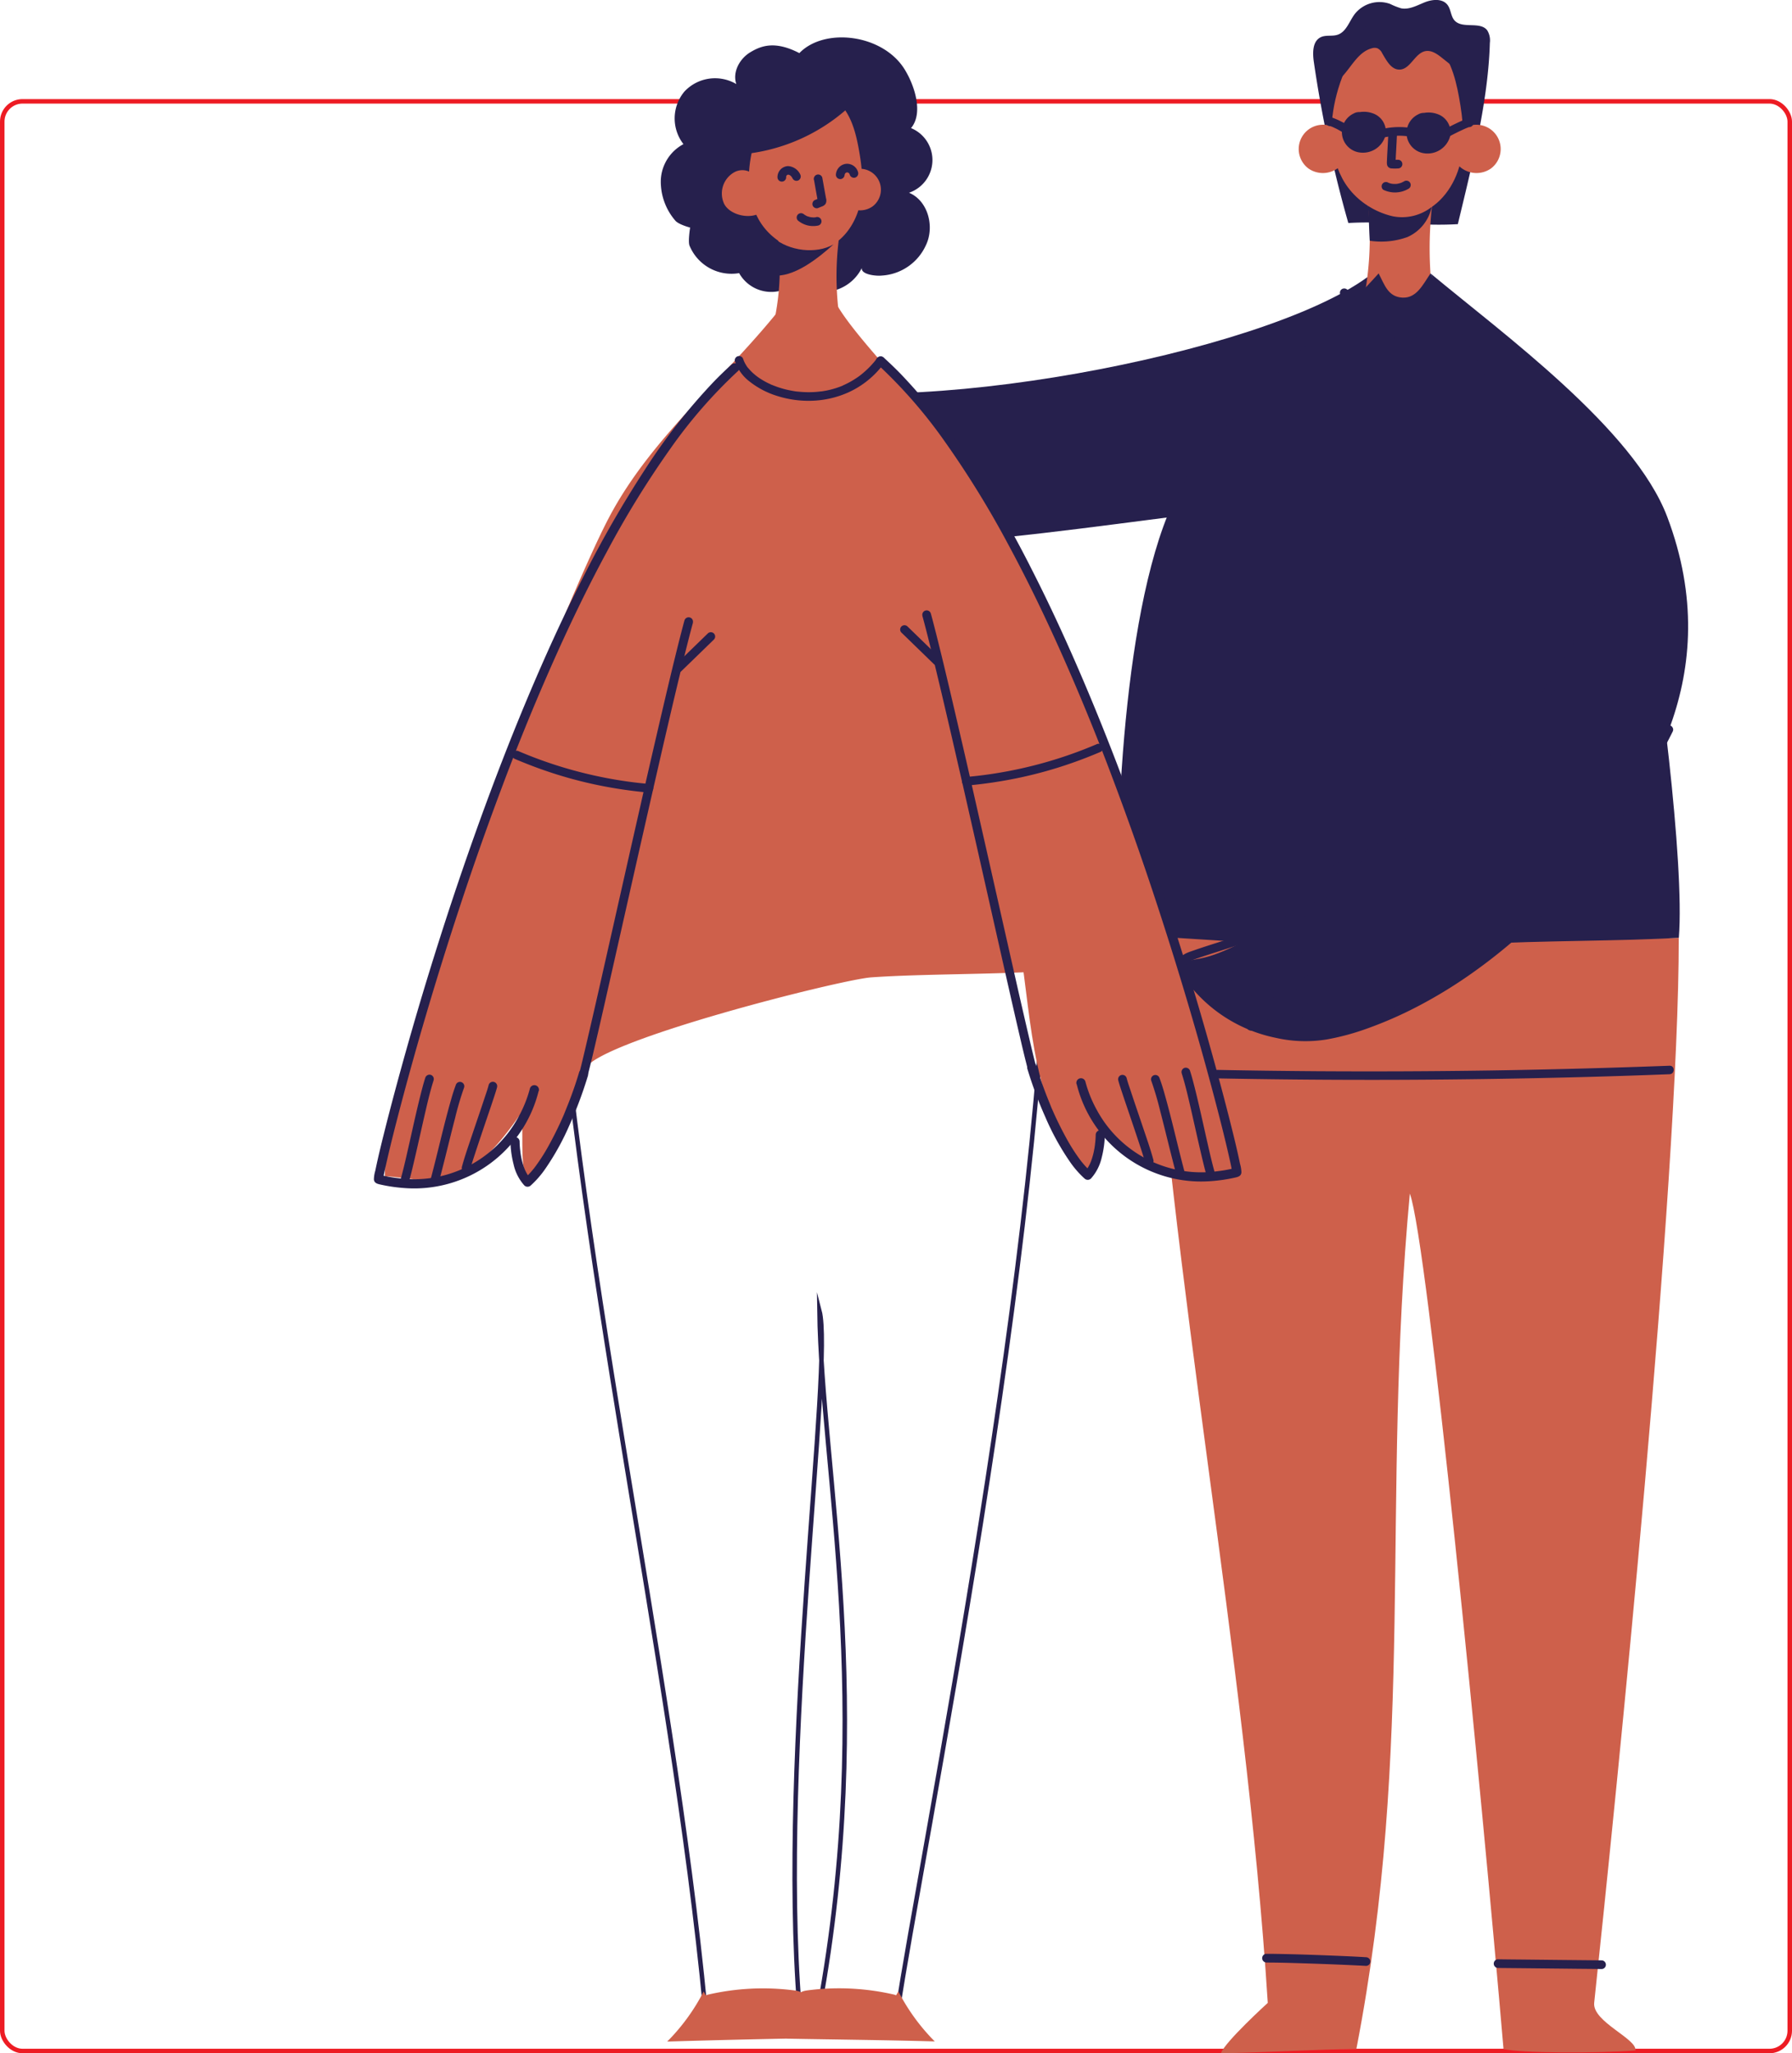
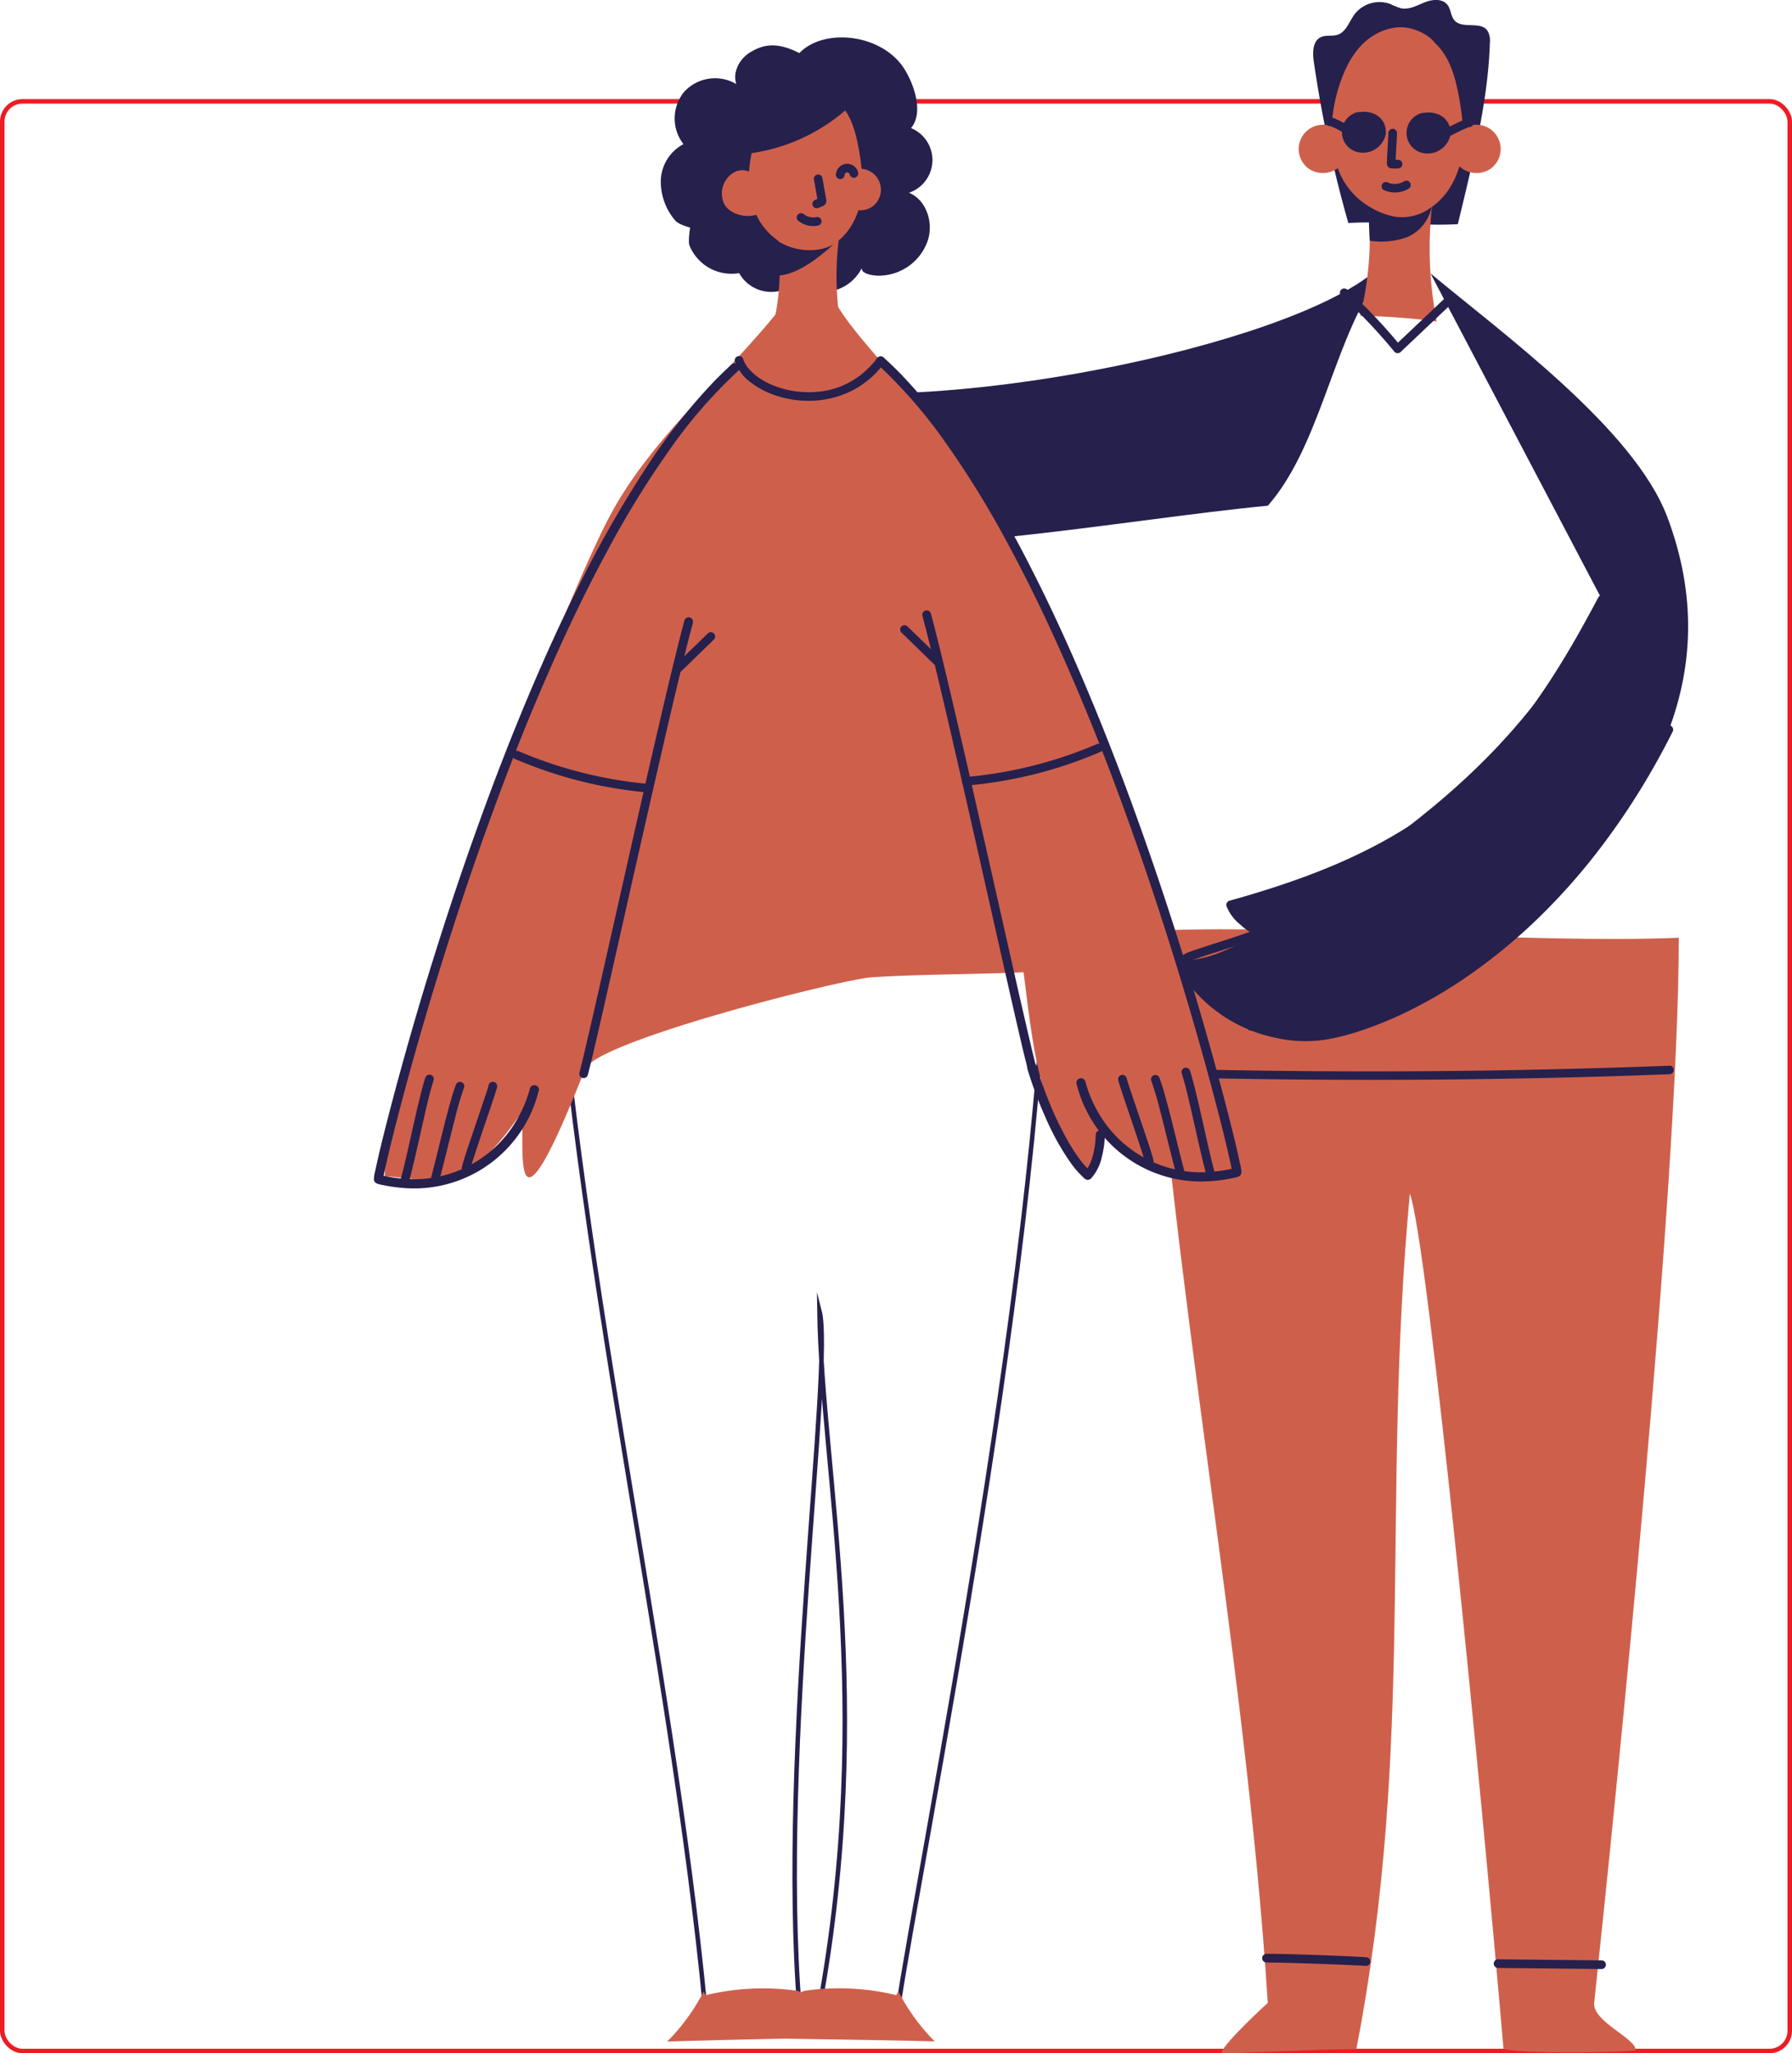
<svg xmlns="http://www.w3.org/2000/svg" width="398" height="456.007" viewBox="0 0 398 456.007">
  <g id="Gruppe_468" data-name="Gruppe 468" transform="translate(-1244 -2270.54)">
    <g id="Rechteck_43" data-name="Rechteck 43" transform="translate(1244 2292.547)" fill="none" stroke="#ed1c24" stroke-width="1">
      <rect width="398" height="434" rx="5" stroke="none" />
      <rect x="0.5" y="0.5" width="397" height="433" rx="4.5" fill="none" />
    </g>
    <g id="Gruppe_455" data-name="Gruppe 455" transform="translate(243.913 -918.871)">
      <path id="Pfad_2497" data-name="Pfad 2497" d="M1308.987,56.18c-23.439,17.153-103.225,32.113-135.143,23.187.656,8.171-2.975,27.1-2.333,35.27,31.149,5.322,83.907-4.735,115.378-7.7,11.1-12.627,14.248-34.376,23.215-48.61" transform="translate(-5.217 3194.787)" fill="#26204d" />
      <path id="Pfad_2498" data-name="Pfad 2498" d="M1140.24,151.671c4.512,80.611,26.665,173.43,34.069,251.331,8.646-.126,16.65.126,25.3,0,12.543-68.011.559-119.163.07-155.02,3.115,11.943-9.093,97.554-4.428,155.048,7.543-.67,14.3.629,21.861-.028,4.526-31.023,33.468-172.55,33.147-251.331-32.588,1.355-75.429-1.355-108,0" transform="translate(-17.597 3232.526)" fill="none" stroke="#26204d" stroke-miterlimit="10" stroke-width="1" />
      <path id="Pfad_2499" data-name="Pfad 2499" d="M1213.431,59.684c2.584,5.671,13.535,17.139,20.659,25.422,10.8,12.557,16.971,28.607,19.751,44.922s8,62.34,6.817,78.865c-11.161.782-27.811.615-38.971,1.411-6.7.475-61.111,14.178-63.57,20.422-19.5,49.671-11.608,6.034-14.849,10.686-12.515,17.935-19.039,13.717-29.557,13.046-.559-24.584,38.357-124.751,49.867-146.485,9.443-17.81,25.771-30.814,38.273-46.626a7.984,7.984,0,0,0,6.621,4.54c2.794.168,3.45-3.813,4.931-6.216" transform="translate(-28.126 3196.172)" fill="#ce604b" />
      <path id="Pfad_2500" data-name="Pfad 2500" d="M1166.677,328.947a44.659,44.659,0,0,1-8.088,11.119q14.688-.44,29.375-.712a78.209,78.209,0,0,0,1.006-8.465,2.354,2.354,0,0,0-.126-1.173c-.335-.712-1.229-.908-2-1.006a54.163,54.163,0,0,0-19.262.95c-.279.07-.615.21-.615.489s.6.1.363-.07" transform="translate(-10.315 3302.754)" fill="#ce604b" />
      <path id="Pfad_2503" data-name="Pfad 2503" d="M1202.383,328.923a44.662,44.662,0,0,0,8.088,11.119c-9.792-.293-23.034-.433-32.826-.615-.489-2.794,2.626-5.713,2.445-8.549a2.351,2.351,0,0,1,.126-1.173c.335-.712,1.229-.908,2-1.006a54.162,54.162,0,0,1,19.262.95c.279.07.615.21.615.489s-.6.1-.363-.07" transform="translate(-2.774 3302.75)" fill="#ce604b" />
      <path id="Pfad_2516" data-name="Pfad 2516" d="M1269.109,61.655a274.336,274.336,0,0,1-7.669-35.829c-.293-2.011-.293-4.568,1.537-5.448,1.146-.559,2.556-.14,3.771-.559,1.9-.643,2.556-2.933,3.744-4.54a6.985,6.985,0,0,1,7.906-2.291,15.564,15.564,0,0,0,2.417.964c1.788.363,3.534-.629,5.224-1.313s3.939-.908,5.071.531c.8,1.006.726,2.514,1.579,3.478,1.746,1.956,5.671.126,7.263,2.193a4.289,4.289,0,0,1,.586,2.808c-.363,13.032-4.065,27.573-7.11,40.243-8.311.5-15.994-.754-24.291-.251" transform="translate(30.442 3177.3)" fill="#26204d" />
      <path id="Pfad_2517" data-name="Pfad 2517" d="M1235.3,160.14c4.5,76.574,21.344,160.886,26.232,238.159,0,0-9.54,8.674-10.406,11.189,9.066-.126,21.022-.852,30.088-.978,13.158-68.011,5.462-121.063,11.873-189.954,3.967,10.853,15.882,132.461,20.8,189.954,3.171.978,21.385,1.02,29.305.349.391-2.584-9.61-6.384-9.163-10.574,4.889-46.1,18.787-181.615,18.787-236.539-34.18,1.355-81.226-2.975-115.406-1.62" transform="translate(20.125 3235.93)" fill="#ce604b" />
      <path id="Pfad_2518" data-name="Pfad 2518" d="M1286.473,19.342c3.8,2.905,5.21,7.934,6.062,12.641.88,4.875,1.425,9.931.237,14.75s-4.372,9.359-9.037,11.035c-6.439,2.3-13.94-1.718-17.139-7.766s-2.836-13.437-.866-19.975c1.131-3.73,2.808-7.4,5.629-10.085s6.97-4.218,10.714-3.157c2.011.559,4.191,1.8,5.029,3.087" transform="translate(31.6 3179.021)" fill="#ce604b" />
      <path id="Pfad_2519" data-name="Pfad 2519" d="M1285.635,32.7a5.4,5.4,0,0,1,6.034,8.94,5.6,5.6,0,0,1-7.389-.852,18.237,18.237,0,0,0,.517-7.263" transform="translate(39.562 3185.187)" fill="#ce604b" />
      <path id="Pfad_2520" data-name="Pfad 2520" d="M1284.851,44.34a84.27,84.27,0,0,0,.936,26.679,144.56,144.56,0,0,0-17.027-1.257,71.432,71.432,0,0,0,1.606-26.163,15.372,15.372,0,0,0,12.906,1.816" transform="translate(33.404 3189.796)" fill="#ce604b" />
-       <path id="Pfad_2521" data-name="Pfad 2521" d="M1299.708,55.58c2.933,5.671,16.93,15.463,25.017,23.76,12.25,12.557,19.248,28.607,22.405,44.922s9.079,62.34,7.739,78.865c-12.656.782-31.54.615-44.2,1.411-7.6.475-15.211.95-22.824.922-6.425-.014-12.851-.377-19.262-.74-11.915-.67-26.414-1.69-38.329-2.361-.629-24.584,1.481-78.432,14.541-100.152,10.7-17.81,29.222-30.814,43.4-46.626,1.327,2.556,2.081,5.2,5.266,5.378s4.6-2.975,6.258-5.378" transform="translate(18.086 3194.549)" fill="#26204d" />
      <path id="Pfad_2522" data-name="Pfad 2522" d="M1188.357,21.551c-5.448-2.822-8.507-1.634-10.9-.2s-4.009,4.428-3.115,7.068a9.3,9.3,0,0,0-11.538,1.676,9.31,9.31,0,0,0-.2,11.664,9.491,9.491,0,0,0-5.028,7.934,13.253,13.253,0,0,0,3.227,9.065c.727.866,3.282,1.537,3.282,1.537s-.5,3.045-.139,3.995a10.088,10.088,0,0,0,11.021,6.118,8.168,8.168,0,0,0,10.295,3.534,6.308,6.308,0,0,1,2.333-.866,5.941,5.941,0,0,1,2.514.824,9.569,9.569,0,0,0,12.1-4.623c-.182,1.411,2.989,1.816,4.414,1.676a11.52,11.52,0,0,0,9.848-6.789c1.956-4.107.433-9.862-3.771-11.608a7.673,7.673,0,0,0,.447-14.359c2.766-3.3.838-9.387-1.425-13.046-4.861-7.85-17.8-9.373-23.369-3.618" transform="translate(-10.721 3179.662)" fill="#26204d" />
      <path id="Pfad_2523" data-name="Pfad 2523" d="M1190.718,28.641c3.283,2.5,4.5,6.83,5.238,10.881.768,4.19,1.243,8.563.224,12.7s-3.757,8.074-7.767,9.512c-5.545,2-12-1.467-14.778-6.663s-2.458-11.566-.768-17.209a19.565,19.565,0,0,1,4.833-8.7c2.43-2.319,5.992-3.632,9.219-2.738a5.633,5.633,0,0,1,3.925,3.394" transform="translate(-5.162 3182.866)" fill="#ce604b" />
      <path id="Pfad_2524" data-name="Pfad 2524" d="M1187.835,39.606a4.647,4.647,0,0,1,5.21,7.683,4.81,4.81,0,0,1-6.355-.726,16.039,16.039,0,0,0,.447-6.258" transform="translate(0.836 3187.964)" fill="#ce604b" />
      <path id="Pfad_2525" data-name="Pfad 2525" d="M1173.753,39.7a3.713,3.713,0,0,0-3.855.014,5.411,5.411,0,0,0-2.109,6.928c1.215,2.375,5.21,3.38,7.627,2.221-.363-2.57-1.481-5.043-1.844-7.613-.042-.279-.028-.657.238-.754s.293.531.07.363" transform="translate(-6.872 3188.037)" fill="#ce604b" />
      <path id="Pfad_2526" data-name="Pfad 2526" d="M1190.244,49.913a66.2,66.2,0,0,0,.95,22.978,148.3,148.3,0,0,0-16.133-1.09,56.283,56.283,0,0,0,1.467-22.531,15.84,15.84,0,0,0,12.236,1.564" transform="translate(-3.779 3192.045)" fill="#ce604b" />
      <path id="Pfad_2527" data-name="Pfad 2527" d="M1170.205,41.317a40.834,40.834,0,0,0,25.646-11.887,15.044,15.044,0,0,0-25.716,12.222" transform="translate(-5.769 3182.398)" fill="#26204d" />
-       <path id="Pfad_2528" data-name="Pfad 2528" d="M1178.048,40.951v-.223c0,.084-.028.168-.028.251a1.429,1.429,0,0,1,.1-.349c-.028.07-.07.154-.1.223.042-.084.084-.168.126-.237s.14-.126-.042.056a.658.658,0,0,1,.1-.1.646.646,0,0,1,.1-.1c-.042.028-.084.07-.126.1a.306.306,0,0,0,.07-.056,1.272,1.272,0,0,1,.238-.126c-.07.028-.154.07-.224.1a1.111,1.111,0,0,1,.307-.084c-.084,0-.168.028-.251.028a1.7,1.7,0,0,1,.377,0c-.084,0-.167-.028-.251-.028a1.465,1.465,0,0,1,.405.112c-.07-.028-.154-.07-.224-.1a1.72,1.72,0,0,1,.349.2c.154.1-.056-.028-.056-.056l.07.056a.8.8,0,0,1,.154.154c.042.042.084.1.126.14s.112.168-.042-.056c.014.028.042.056.056.084.084.126.154.251.224.377a.975.975,0,0,0,1.313.349.988.988,0,0,0,.349-1.313,3.187,3.187,0,0,0-2.724-1.83,2.441,2.441,0,0,0-2.319,2.444.964.964,0,1,0,1.927,0h0Z" transform="translate(-3.359 3187.779)" fill="#26204d" />
      <path id="Pfad_2529" data-name="Pfad 2529" d="M1187.362,40.566V40.44c0,.084-.028.168-.028.251a1.545,1.545,0,0,1,.1-.363c-.028.07-.07.154-.1.223a1.884,1.884,0,0,1,.209-.363c-.056.07-.1.126-.154.2a1.533,1.533,0,0,1,.307-.293l-.2.154a2.444,2.444,0,0,1,.321-.2c-.07.028-.153.07-.224.1a1.547,1.547,0,0,1,.363-.1c-.084,0-.167.028-.251.028a1.7,1.7,0,0,1,.377,0c-.084,0-.168-.028-.252-.028a1.342,1.342,0,0,1,.405.112c-.07-.028-.153-.07-.224-.1a1.416,1.416,0,0,1,.363.223c-.07-.056-.126-.1-.2-.154a1.753,1.753,0,0,1,.279.279c-.056-.07-.1-.126-.154-.2a1.317,1.317,0,0,1,.2.335c-.028-.07-.07-.154-.1-.223.028.084.056.154.084.237a.978.978,0,0,0,1.188.67.99.99,0,0,0,.67-1.187,2.541,2.541,0,0,0-2.6-1.886,2.515,2.515,0,0,0-1.606.754,2.579,2.579,0,0,0-.726,1.648.964.964,0,1,0,1.927,0h0Z" transform="translate(0.331 3187.634)" fill="#26204d" />
      <path id="Pfad_2530" data-name="Pfad 2530" d="M1182.034,41.078c.182.992.349,2,.531,2.989.084.489.182.978.265,1.467a1.2,1.2,0,0,0,.056.321c-.042-.405.084-.657.363-.754-.07.028-.126.056-.2.084-.223.1-.447.182-.67.279a.985.985,0,0,0-.67,1.187.967.967,0,0,0,1.187.67c.265-.112.545-.223.81-.335a1.684,1.684,0,0,0,.908-.629,1.63,1.63,0,0,0,.084-1.229l-.168-.922c-.223-1.215-.433-2.43-.656-3.646a.96.96,0,0,0-1.187-.67.99.99,0,0,0-.67,1.187h0Z" transform="translate(-1.157 3188.309)" fill="#26204d" />
      <path id="Pfad_2531" data-name="Pfad 2531" d="M1183.482,46.9a1.259,1.259,0,0,0-.224.042c.168-.014.2-.028.084,0h-.111c-.154,0-.307.014-.461,0a3.692,3.692,0,0,0-.405-.028c.154.028.2.028.084,0a.307.307,0,0,1-.112-.014l-.223-.042c-.154-.042-.293-.084-.447-.126-.056-.014-.112-.042-.168-.056-.1-.042-.07-.028.07.028a.657.657,0,0,1-.1-.042,3.772,3.772,0,0,1-.405-.223c-.07-.042-.125-.084-.2-.126s-.266-.21-.042-.028a1.037,1.037,0,0,0-.684-.279.957.957,0,0,0-.684,1.634,5.459,5.459,0,0,0,2.123,1.076,5.365,5.365,0,0,0,2.4.028.964.964,0,0,0-.517-1.858h0Z" transform="translate(-2.144 3190.752)" fill="#26204d" />
      <path id="Pfad_2532" data-name="Pfad 2532" d="M1169.4,69.937a9.437,9.437,0,0,0,3.269,4.484,18.818,18.818,0,0,0,6.146,3.185,22.984,22.984,0,0,0,7.6,1.048,21.462,21.462,0,0,0,8.144-1.858,20,20,0,0,0,7.124-5.434c.307-.363.587-.726.866-1.1a.95.95,0,0,0-.349-1.313.975.975,0,0,0-1.313.349c-.028.042-.168.21-.07.084-.07.084-.126.168-.2.251l-.391.475c-.251.293-.517.587-.782.866a20.546,20.546,0,0,1-1.606,1.509c-.14.112-.266.224-.405.335-.056.042-.2.154-.056.042-.084.07-.168.126-.251.2q-.419.314-.838.587a19.606,19.606,0,0,1-1.8,1.062c-.307.154-.615.307-.922.447a1.42,1.42,0,0,0-.209.1c-.028.014-.07.028-.1.042.028,0,.182-.07.028,0s-.307.126-.447.182a18.782,18.782,0,0,1-1.9.615,16.727,16.727,0,0,1-1.886.405c-.154.028-.307.056-.461.07-.056,0-.321.042-.07,0-.084,0-.167.028-.251.028-.321.042-.642.07-.964.1a22.343,22.343,0,0,1-3.744-.056l-.447-.042a1.078,1.078,0,0,1-.21-.028c-.168-.014.182.028-.042,0-.307-.042-.6-.1-.908-.154-.587-.112-1.173-.237-1.746-.391-.545-.154-1.1-.321-1.635-.517-.265-.1-.531-.2-.8-.307-.056-.028-.112-.042-.168-.07-.154-.07.2.084-.028,0-.125-.056-.265-.112-.391-.182a16.784,16.784,0,0,1-2.71-1.55c-.084-.07-.182-.126-.265-.2a1.066,1.066,0,0,0-.154-.112c-.084-.056.084.07.084.07s-.07-.056-.084-.07l-.545-.461a10.21,10.21,0,0,1-.95-.95c-.07-.084-.139-.154-.209-.237-.042-.042-.07-.084-.112-.126-.1-.112.14.182.014.028s-.251-.335-.363-.517-.209-.349-.307-.531a1.763,1.763,0,0,1-.112-.237c-.028-.042-.042-.1-.07-.14-.084-.168.028.084.014.056-.07-.182-.139-.363-.2-.545a.964.964,0,0,0-1.858.517h0Z" transform="translate(-6.052 3199.762)" fill="#26204d" />
      <path id="Pfad_2533" data-name="Pfad 2533" d="M1175.46,49.9c3.506,2.989,9.54,3.716,13.367,1.495-3.24,2.933-8.185,6.872-12.557,6.942-.293-1.844-.419-6.621-.8-8.451" transform="translate(-3.621 3192.292)" fill="#26204d" />
      <path id="Pfad_2534" data-name="Pfad 2534" d="M1193.71,70.14c9.834,13.116,19.681,26.26,28.02,40.382,11.65,19.723,20.184,41.123,27.629,62.787q9.093,26.463,16.077,53.61,2.787,10.853,5.238,21.79c-4.777,2.249-10.49,1.746-15.421-.154s-9.233-5.084-13.479-8.241c-2.039,3.269-1.662,6.509-3.716,9.764-12.474-14.862-12.334-33.5-15.1-50.928-2.235-14.01-6.174-27.671-10.127-41.3q-3.981-13.745-7.962-27.5" transform="translate(3.622 3200.327)" fill="#ce604b" />
      <path id="Pfad_2535" data-name="Pfad 2535" d="M1295.639,55.58c16.036,13.368,45.215,34.557,52.591,54.085,13.424,35.563-5.364,61.893-18.061,76.923-27.238,32.239-55.217,41.29-67.69,38.315-17.726-4.218-23.341-16.022-21.833-16.413,4.051-1.048,5.42,0,17.432-6.579l-6.411-5.14c2.193-1.425,28.956-10.742,31.177-12.376,18.424-13.535,35.731-28.076,50.9-56.348" transform="translate(22.155 3194.549)" fill="#26204d" />
      <g id="Gruppe_439" data-name="Gruppe 439" transform="translate(1261.738 3350.44)">
        <path id="Pfad_2536" data-name="Pfad 2536" d="M1347.991,127.934a164.834,164.834,0,0,1-12.516,20.994,143.347,143.347,0,0,1-13.409,16.371,127.58,127.58,0,0,1-13.577,12.334,109.9,109.9,0,0,1-12.879,8.674c-1.984,1.131-4.009,2.207-6.062,3.2-.936.461-1.886.894-2.849,1.313-.224.1-.433.2-.656.279-.126.056-.238.1-.363.154-.056.028-.112.042-.168.07.126-.056.014,0-.056.028-.447.182-.894.377-1.341.545a64.182,64.182,0,0,1-9.456,3.017c-.643.14-1.285.279-1.928.391-.293.056-.587.1-.894.154a4.025,4.025,0,0,1-.405.056.939.939,0,0,0-.2.028c-.154.028.112-.014.112-.014a.475.475,0,0,0-.14.014,21.116,21.116,0,0,1-2.822.182,32.455,32.455,0,0,1-19.667-6.858,30.994,30.994,0,0,1-3.911-3.743c-.6-.684-1.159-1.411-1.69-2.151-.251-.349-.489-.712-.726-1.076a3.17,3.17,0,0,1-.656-1.341c-.042-.6.922-.824,1.355-.992.517-.2,1.034-.363,1.55-.545,1.271-.433,2.556-.838,3.827-1.243,6.789-2.179,13.619-4.428,19.919-7.822a44.368,44.368,0,0,0,4.47-2.724.961.961,0,1,0-.964-1.662c-6.062,4.218-13.158,6.8-20.128,9.107-2.78.922-5.573,1.76-8.339,2.724-1.425.5-3.38,1.02-3.59,2.794a4.745,4.745,0,0,0,1.131,3c.517.8,1.089,1.55,1.676,2.291a32.808,32.808,0,0,0,18.8,11.356,29.616,29.616,0,0,0,11.3.391,54.51,54.51,0,0,0,8.772-2.333,88.676,88.676,0,0,0,11.4-4.959,105.143,105.143,0,0,0,12.935-7.976,123.736,123.736,0,0,0,13.884-11.608,139.54,139.54,0,0,0,13.884-15.672,160.179,160.179,0,0,0,13.06-20.142q1.55-2.808,2.989-5.685c.559-1.1-1.1-2.081-1.662-.978h0Z" transform="translate(-1239.819 -127.393)" fill="#26204d" />
        <path id="Pfad_2537" data-name="Pfad 2537" d="M1265.712,162.365a68.524,68.524,0,0,1-17.991,6.747c-1.788.391-3.576.726-5.392.978a.965.965,0,0,0-.67,1.187.99.99,0,0,0,1.187.67,70.63,70.63,0,0,0,18.871-5.462c1.69-.754,3.338-1.578,4.959-2.458a.961.961,0,1,0-.964-1.662Z" transform="translate(-1239.101 -113.564)" fill="#26204d" />
        <path id="Pfad_2538" data-name="Pfad 2538" d="M1267.232,166.932a67.554,67.554,0,0,1-15.784,5.224c-1.508.293-3.115.559-4.554.74a.984.984,0,0,0-.964.964c.014.461.433,1.034.964.964a69.165,69.165,0,0,0,16.72-4.246c1.55-.615,3.087-1.271,4.582-1.984a.971.971,0,0,0,.349-1.313.988.988,0,0,0-1.313-.349h0Z" transform="translate(-1237.395 -111.748)" fill="#26204d" />
        <path id="Pfad_2539" data-name="Pfad 2539" d="M1267.57,170.68c-.95.489-1.9.964-2.878,1.425-.517.251-1.048.489-1.578.726-.266.112-.531.237-.782.349l-.377.168c-.084.042-.168.07-.335.14a42.526,42.526,0,0,1-6.635,2.221c-.587.14-1.173.251-1.76.349a.961.961,0,0,0-.182.028c.21-.028-.07,0-.1,0l-.433.042c-.279.028-.559.042-.838.056a.964.964,0,0,0,0,1.928,24.693,24.693,0,0,0,6.649-1.355,64.207,64.207,0,0,0,6.844-2.752c1.131-.531,2.249-1.076,3.366-1.648a.961.961,0,1,0-.964-1.662h0Z" transform="translate(-1235.498 -110.258)" fill="#26204d" />
      </g>
      <path id="Pfad_2540" data-name="Pfad 2540" d="M1330.084,107.263c-1.942,3.674-3.939,7.319-6.034,10.9-1.927,3.283-3.939,6.523-6.076,9.68-1.006,1.481-2.025,2.947-3.073,4.4-1.034,1.425-2.011,2.71-3.045,4.023-2.081,2.612-4.26,5.14-6.565,7.557a96.132,96.132,0,0,1-7.04,6.663c-.6.517-1.215,1.02-1.816,1.509-.307.251-.628.5-.95.754-.153.126-.321.251-.475.377-.028.028-.209.168-.1.084-.084.07-.168.126-.252.2-1.271.978-2.57,1.914-3.9,2.822-2.71,1.858-5.531,3.576-8.409,5.168-3.031,1.662-6.146,3.185-9.317,4.582-1.648.726-3.171,1.355-4.889,2.039-1.774.7-3.562,1.369-5.364,2-3.8,1.355-7.655,2.57-11.524,3.7-1.02.293-2.039.587-3.059.866a.967.967,0,0,0-.671,1.187,9.854,9.854,0,0,0,3.045,4.107,12.057,12.057,0,0,0,4.428,2.682.965.965,0,0,0,.517-1.858,4.177,4.177,0,0,1-.447-.154c-.056-.014-.2-.07-.07-.028-.084-.042-.181-.084-.265-.126-.307-.154-.614-.321-.908-.5a13.143,13.143,0,0,1-1.886-1.4,14,14,0,0,1-1.676-1.732,1.078,1.078,0,0,0-.084-.1c-.056-.084-.126-.168-.182-.251-.1-.14-.182-.279-.265-.419s-.154-.279-.223-.419c0-.014-.112-.279-.042-.1-.028-.084-.056-.154-.084-.237l-.67,1.187c4.009-1.117,8-2.319,11.957-3.66,3.6-1.215,7.18-2.542,10.7-4.009,3.311-1.383,6.565-2.877,9.75-4.526a99.146,99.146,0,0,0,8.66-5.043,90.056,90.056,0,0,0,7.976-5.811,92.334,92.334,0,0,0,7.18-6.453q3.52-3.52,6.705-7.361c2.263-2.724,4.4-5.559,6.439-8.465,2.151-3.073,4.19-6.23,6.132-9.443,2.109-3.492,4.121-7.04,6.062-10.63.5-.936,1.006-1.872,1.494-2.808.573-1.09-1.089-2.067-1.662-.978h0Z" transform="translate(24.963 3214.859)" fill="#26204d" />
      <path id="Pfad_2541" data-name="Pfad 2541" d="M1267.169,32.7a5.4,5.4,0,0,0-6.034,8.94,5.6,5.6,0,0,0,7.389-.852,18.235,18.235,0,0,1-.517-7.263" transform="translate(29.547 3185.187)" fill="#ce604b" />
      <path id="Pfad_2542" data-name="Pfad 2542" d="M1270.4,52.588a17.147,17.147,0,0,0,8.367-.824,9.361,9.361,0,0,0,5.378-6.677,10.655,10.655,0,0,1-8.632,2.067,17.453,17.453,0,0,1-5.476-2.3c.154,2.3.21,5.448.363,7.752" transform="translate(33.911 3190.292)" fill="#26204d" />
      <path id="Pfad_2543" data-name="Pfad 2543" d="M1265.843,59.588a116.86,116.86,0,0,1,9.387,9.582c.838.95,1.648,1.928,2.458,2.905a.965.965,0,0,0,1.355,0l9.485-8.982c.866-.81,1.732-1.634,2.584-2.444a.958.958,0,0,0-1.355-1.355q-4.693,4.463-9.4,8.9c-.894.852-1.788,1.69-2.682,2.542h1.355a116.674,116.674,0,0,0-9.065-9.876c-.908-.88-1.83-1.76-2.78-2.612a.979.979,0,0,0-1.355,0,.965.965,0,0,0,0,1.355h0Z" transform="translate(32.13 3195.5)" fill="#26204d" />
-       <path id="Pfad_2544" data-name="Pfad 2544" d="M1264.693,27.841c-.573.21-.279,1.215.321,1.313a1.938,1.938,0,0,0,1.578-.8c2.123-2.263,3.618-5.517,6.607-6.3a1.947,1.947,0,0,1,1.229,0,2.211,2.211,0,0,1,1.062,1.1c.95,1.606,2,3.674,3.869,3.632,2.431-.056,3.381-3.7,5.783-4.107,1.341-.223,2.6.67,3.66,1.523,1.578,1.257,3.171,2.514,4.749,3.785a12.791,12.791,0,0,0-14.318-13.829c-5.14.643-9.386,4.3-12.627,8.339-1.3,1.634-2.556,3.52-2.445,5.615" transform="translate(31.576 3178.079)" fill="#26204d" />
      <path id="Pfad_2545" data-name="Pfad 2545" d="M1270.775,30.209a2.473,2.473,0,0,0-2.333.084,4.573,4.573,0,0,0,.824,8.535,5.2,5.2,0,0,0,6.258-3.6,4.285,4.285,0,0,0-2.822-5,5.813,5.813,0,0,0-2.961-.251" transform="translate(32.255 3184.344)" fill="#26204d" />
      <path id="Pfad_2546" data-name="Pfad 2546" d="M1281.055,30.343a2.472,2.472,0,0,0-2.333.084,4.573,4.573,0,0,0,.824,8.535,5.2,5.2,0,0,0,6.258-3.618,4.285,4.285,0,0,0-2.822-5,5.813,5.813,0,0,0-2.961-.251" transform="translate(36.334 3184.391)" fill="#26204d" />
      <path id="Pfad_2547" data-name="Pfad 2547" d="M1283.305,35c.559-.349,1.173-.643,1.76-.936.419-.21.838-.405,1.257-.6.2-.1.405-.182.615-.279.084-.042.167-.07.265-.112.154-.07-.209.084-.07.028a1.482,1.482,0,0,1,.14-.056c.154-.056.307-.126.461-.168l.168-.042c.125-.042-.266.028-.182.028s.167.056-.2-.028a.964.964,0,1,0,.517-1.858,1.7,1.7,0,0,0-1.047.14c-.433.168-.866.349-1.285.545-.852.391-1.69.8-2.515,1.229-.279.154-.573.293-.838.461a.961.961,0,1,0,.964,1.662h0Z" transform="translate(38.609 3184.774)" fill="#26204d" />
      <path id="Pfad_2548" data-name="Pfad 2548" d="M1268.3,32.654a8.282,8.282,0,0,0-1.495-.922,14.543,14.543,0,0,0-1.844-.824,1.525,1.525,0,0,0-.964-.084.985.985,0,0,0-.67,1.187.967.967,0,0,0,1.187.67h.028c-.084,0-.168.028-.251.028h.084c-.084,0-.168-.028-.251-.028a2.762,2.762,0,0,1,.656.21.106.106,0,0,1,.056.028c.084.042.042.014-.14-.056a.293.293,0,0,1,.1.042c.084.028.154.07.238.1.168.084.335.154.5.237.321.154.629.321.936.5.126.07.251.154.377.223.056.028.1.07.154.1.028.014.042.028.07.042.1.07-.238-.182-.126-.1a1.037,1.037,0,0,0,.684.279.957.957,0,0,0,.684-1.634h0Z" transform="translate(31.233 3184.706)" fill="#26204d" />
-       <path id="Pfad_2549" data-name="Pfad 2549" d="M1272.863,34.641a14.884,14.884,0,0,1,6.132-.154.99.99,0,0,0,1.187-.67.978.978,0,0,0-.671-1.187,16.69,16.69,0,0,0-7.152.154.964.964,0,0,0,.517,1.858h0Z" transform="translate(34.553 3185.317)" fill="#26204d" />
      <path id="Pfad_2550" data-name="Pfad 2550" d="M1273.341,33.516c-.056,1.453-.14,2.919-.224,4.372-.042.7-.07,1.4-.1,2.1a2.471,2.471,0,0,0,.07.712,1.052,1.052,0,0,0,.852.684,9.564,9.564,0,0,0,1.551.014.964.964,0,0,0,0-1.928c-.475,0-.95.028-1.411,0,.168.042.321.084.489.126-.028,0-.042-.028-.07-.028l.349.349c0-.028-.028-.042-.028-.07.042.168.084.321.126.489-.014-.5.042-1.034.056-1.537.028-.615.07-1.229.1-1.844.056-1.131.125-2.277.167-3.408a.975.975,0,0,0-.964-.964.994.994,0,0,0-.964.964h0Z" transform="translate(35.094 3185.422)" fill="#26204d" />
      <path id="Pfad_2551" data-name="Pfad 2551" d="M1272.656,42.9a5.918,5.918,0,0,0,5.49-.265.961.961,0,1,0-.964-1.662c-.167.1-.335.182-.517.265-.1.042-.084.042.028,0a1.458,1.458,0,0,1-.14.056c-.07.028-.14.042-.209.07-.182.056-.377.1-.559.14a.5.5,0,0,0-.14.028q.209-.021.042,0a1.539,1.539,0,0,0-.251.028h-.545a2.082,2.082,0,0,1-.293-.028c-.2-.014.2.028-.07,0a3.653,3.653,0,0,1-.531-.126,2.218,2.218,0,0,1-.279-.1.962.962,0,0,1-.14-.056c.112.056.126.056.028,0a.961.961,0,0,0-.964,1.662h0Z" transform="translate(34.759 3188.703)" fill="#26204d" />
      <path id="Pfad_2552" data-name="Pfad 2552" d="M1290.974,325.558q8.947.084,17.894.182c1.69.014,3.394.028,5.085.056a.964.964,0,0,0,0-1.928q-8.947-.084-17.893-.182c-1.69-.014-3.395-.028-5.085-.056a.964.964,0,0,0,0,1.928Z" transform="translate(41.836 3300.919)" fill="#26204d" />
      <path id="Pfad_2553" data-name="Pfad 2553" d="M1254.14,324.7c2.7,0,5.406.084,8.1.168,3.255.1,6.523.223,9.778.363,1.411.07,2.821.126,4.232.21a.966.966,0,0,0,.964-.964.984.984,0,0,0-.964-.964c-2.78-.168-5.559-.279-8.339-.391-3.241-.126-6.467-.238-9.708-.307-1.355-.028-2.71-.056-4.051-.056a.964.964,0,1,0,0,1.928h0Z" transform="translate(27.224 3300.573)" fill="#26204d" />
      <g id="Gruppe_440" data-name="Gruppe 440" transform="translate(1194.602 3268.558)">
        <path id="Pfad_2554" data-name="Pfad 2554" d="M1236.376,230.423a28.475,28.475,0,0,0,29.934,21.511,35.347,35.347,0,0,0,5-.726c.754-.168,1.592-.293,1.648-1.215a7.283,7.283,0,0,0-.307-1.886c-.7-3.408-1.551-6.789-2.4-10.155-1.495-5.881-3.087-11.733-4.735-17.572q-3.269-11.545-6.9-22.964-4.212-13.284-8.94-26.414c-3.366-9.331-6.928-18.578-10.77-27.727s-7.934-18.187-12.432-27.015a247.614,247.614,0,0,0-13.843-24.081,131.827,131.827,0,0,0-15.24-19.4c-1.243-1.285-2.542-2.528-3.869-3.73-.978-.88-2.417.559-1.439,1.439a108.283,108.283,0,0,1,15.1,17.349,212.4,212.4,0,0,1,13.982,22.7c4.554,8.423,8.688,17.069,12.558,25.841q5.888,13.368,10.993,27.07,4.924,13.116,9.3,26.442,3.918,11.9,7.459,23.928,2.829,9.6,5.392,19.276c1.118,4.246,2.221,8.521,3.2,12.795.252,1.117.517,2.235.727,3.366.028.154.056.321.084.475a1.1,1.1,0,0,0,.028.2c.028.168,0-.335-.014-.112-.028.293,0,0,.042-.1.042-.07.7-.712.7-.7s-1.1.251-1.187.265c-.866.182-1.746.335-2.626.433a26.367,26.367,0,0,1-26.931-13.493,27.551,27.551,0,0,1-2.584-6.384,1.022,1.022,0,0,0-1.97.545h0Z" transform="translate(-1191.756 -68.773)" fill="#26204d" />
        <path id="Pfad_2555" data-name="Pfad 2555" d="M1215.82,182.3a89.747,89.747,0,0,0,4.051,10.909,56.757,56.757,0,0,0,5.336,9.736,21.134,21.134,0,0,0,3.353,3.883,1.029,1.029,0,0,0,1.439,0,10.365,10.365,0,0,0,2.375-4.637,22.523,22.523,0,0,0,.67-4.218c.014-.279.042-.559.042-.838a1.02,1.02,0,0,0-2.04,0,19.085,19.085,0,0,1-.167,2.179c-.014.168.028-.237,0,.042,0,.07-.028.154-.028.223l-.084.545c-.07.377-.139.74-.223,1.1s-.2.768-.321,1.145c-.056.182-.126.363-.182.545-.028.084-.07.168-.1.251-.014.042-.042.1-.056.14-.056.14.1-.223,0,0a8.937,8.937,0,0,1-.6,1.145,3.78,3.78,0,0,1-.377.545c.139-.182,0,0-.07.084s-.167.182-.251.265h1.439a17.105,17.105,0,0,1-1.425-1.425c-.238-.265-.461-.545-.685-.81l-.168-.21c-.014-.028-.126-.154-.042-.056s0,0-.014-.028c-.126-.168-.252-.321-.364-.489a40.165,40.165,0,0,1-2.751-4.358c-.922-1.662-1.774-3.366-2.57-5.084-.209-.447-.4-.894-.6-1.341-.1-.223-.2-.433-.279-.657-.014-.042-.042-.1-.056-.14-.07-.154.056.126-.014-.042-.056-.126-.112-.251-.153-.377-.363-.894-.727-1.788-1.062-2.682-.74-1.942-1.411-3.925-2-5.909a1.022,1.022,0,0,0-1.969.545h0Z" transform="translate(-1182.207 -24.243)" fill="#26204d" />
        <path id="Pfad_2556" data-name="Pfad 2556" d="M1240.388,183.059c.88,2.752,1.508,5.6,2.165,8.423.754,3.31,1.481,6.621,2.263,9.931.349,1.481.7,2.947,1.117,4.414a.964.964,0,1,0,1.858-.517c-.81-2.836-1.425-5.727-2.081-8.59-.74-3.3-1.467-6.607-2.277-9.876-.363-1.439-.726-2.877-1.173-4.274a.99.99,0,0,0-1.187-.67.967.967,0,0,0-.67,1.187h0Z" transform="translate(-1172.469 -23.895)" fill="#26204d" />
        <path id="Pfad_2557" data-name="Pfad 2557" d="M1235.553,184.248a69.152,69.152,0,0,1,2.026,6.872c.782,2.989,1.508,5.992,2.263,9,.419,1.648.838,3.31,1.271,4.959a.964.964,0,1,0,1.858-.517c-1.55-5.8-2.822-11.664-4.47-17.432-.321-1.145-.67-2.277-1.09-3.394a.964.964,0,0,0-1.858.517h0Z" transform="translate(-1174.395 -23.436)" fill="#26204d" />
        <path id="Pfad_2558" data-name="Pfad 2558" d="M1199.153,110.321c.628,2.277,1.2,4.568,1.774,6.872.754,3.031,1.481,6.076,2.207,9.121.852,3.576,1.676,7.152,2.514,10.742q1.362,5.93,2.724,11.873l2.807,12.362c.922,4.093,1.844,8.171,2.766,12.264q1.3,5.783,2.612,11.58c.768,3.422,1.55,6.83,2.319,10.253.642,2.808,1.285,5.629,1.942,8.437.461,2,.936,3.995,1.439,5.978.084.335.168.684.265,1.02a.965.965,0,0,0,1.858-.517c-.461-1.76-.866-3.52-1.285-5.28q-.922-3.939-1.83-7.892-1.132-4.924-2.235-9.848l-2.556-11.314c-.908-4.051-1.83-8.1-2.738-12.152-.936-4.135-1.872-8.255-2.808-12.39q-1.362-6.034-2.752-12.041-1.278-5.531-2.57-11.063c-.754-3.2-1.509-6.4-2.291-9.582-.614-2.5-1.229-4.987-1.886-7.473-.126-.475-.251-.964-.391-1.439a.965.965,0,0,0-1.858.517h0Z" transform="translate(-1188.825 -52.749)" fill="#26204d" />
        <path id="Pfad_2559" data-name="Pfad 2559" d="M1195.909,113.154l7.236,7.026a.958.958,0,0,0,1.355-1.355l-7.236-7.026a.958.958,0,1,0-1.355,1.355Z" transform="translate(-1190.219 -51.81)" fill="#26204d" />
        <path id="Pfad_2560" data-name="Pfad 2560" d="M1206.41,139.657a98.528,98.528,0,0,0,11.943-1.788,94.25,94.25,0,0,0,11.538-3.241c2.165-.754,4.288-1.592,6.4-2.486a.971.971,0,0,0,.349-1.313,1,1,0,0,0-1.313-.349,94.269,94.269,0,0,1-10.951,3.9,95.012,95.012,0,0,1-11.468,2.556c-2.165.349-4.26.6-6.481.8a.964.964,0,1,0,0,1.928h0Z" transform="translate(-1186.319 -44.328)" fill="#26204d" />
        <path id="Pfad_2561" data-name="Pfad 2561" d="M1230.32,184.251c.2.74.447,1.481.684,2.207.419,1.271.838,2.528,1.271,3.785.978,2.891,1.97,5.8,2.919,8.7.377,1.145.754,2.291,1.062,3.45a.964.964,0,0,0,1.858-.517c-.656-2.417-1.495-4.777-2.291-7.152-.936-2.794-1.9-5.573-2.822-8.381-.293-.866-.6-1.732-.824-2.626a.964.964,0,1,0-1.858.517h0Z" transform="translate(-1176.467 -23.439)" fill="#26204d" />
      </g>
      <g id="Gruppe_441" data-name="Gruppe 441" transform="translate(1083.122 3270.095)">
        <path id="Pfad_2562" data-name="Pfad 2562" d="M1148.534,231.523a28.475,28.475,0,0,1-29.934,21.511,35.365,35.365,0,0,1-5-.726c-.754-.168-1.592-.293-1.648-1.215a7.288,7.288,0,0,1,.307-1.886c.7-3.408,1.55-6.789,2.4-10.155,1.495-5.881,3.087-11.733,4.735-17.572q3.269-11.545,6.9-22.964,4.211-13.284,8.94-26.414c3.366-9.331,6.928-18.578,10.769-27.727s7.934-18.187,12.432-27.015a247.59,247.59,0,0,1,13.843-24.081,131.843,131.843,0,0,1,15.24-19.4c1.243-1.285,2.542-2.528,3.869-3.73.978-.88,2.417.559,1.439,1.439a108.272,108.272,0,0,0-15.1,17.349,210.206,210.206,0,0,0-13.982,22.7c-4.554,8.423-8.688,17.069-12.557,25.841q-5.888,13.368-10.993,27.07-4.924,13.116-9.3,26.442-3.918,11.9-7.459,23.928-2.829,9.6-5.392,19.276c-1.118,4.246-2.221,8.521-3.2,12.795-.251,1.117-.517,2.235-.726,3.366-.028.154-.056.321-.084.475a1.1,1.1,0,0,1-.028.2c-.028.168,0-.335.014-.112.028.293,0,0-.042-.1-.042-.07-.7-.712-.7-.7s1.1.251,1.187.265c.866.182,1.746.335,2.626.433a26.366,26.366,0,0,0,26.931-13.493,27.54,27.54,0,0,0,2.584-6.384,1.022,1.022,0,0,1,1.97.545h0Z" transform="translate(-1111.946 -69.873)" fill="#26204d" />
-         <path id="Pfad_2563" data-name="Pfad 2563" d="M1150.925,183.4a89.748,89.748,0,0,1-4.051,10.909,56.741,56.741,0,0,1-5.336,9.736,21.135,21.135,0,0,1-3.353,3.883,1.029,1.029,0,0,1-1.439,0,10.362,10.362,0,0,1-2.375-4.637,22.5,22.5,0,0,1-.67-4.218c-.014-.279-.042-.559-.042-.838a1.02,1.02,0,1,1,2.039,0,19.084,19.084,0,0,0,.168,2.179c.014.168-.028-.237,0,.042,0,.07.028.154.028.223l.084.545c.07.377.14.74.224,1.1s.2.768.321,1.145c.056.182.126.363.182.545.028.084.07.168.1.251.014.042.042.1.056.14.056.14-.1-.223,0,0a8.937,8.937,0,0,0,.6,1.145,3.778,3.778,0,0,0,.377.545c-.139-.182,0,0,.07.084a2.266,2.266,0,0,0,.251.265h-1.439a17.146,17.146,0,0,0,1.425-1.425c.238-.265.461-.545.684-.81l.168-.21c.014-.028.126-.154.042-.056s0,0,.014-.028c.126-.168.251-.321.363-.489a40.2,40.2,0,0,0,2.752-4.358c.922-1.662,1.774-3.366,2.57-5.084.21-.447.405-.894.6-1.341.1-.223.2-.433.279-.657.014-.042.042-.1.056-.14.07-.154-.056.126.014-.042.056-.126.112-.251.154-.377.363-.894.726-1.788,1.062-2.682.74-1.942,1.411-3.925,2-5.909a1.022,1.022,0,0,1,1.97.545h0Z" transform="translate(-1103.33 -25.343)" fill="#26204d" />
        <path id="Pfad_2564" data-name="Pfad 2564" d="M1123.573,184.169c-.88,2.752-1.509,5.6-2.165,8.423-.754,3.31-1.481,6.621-2.263,9.931-.349,1.481-.7,2.947-1.118,4.414a.964.964,0,1,1-1.858-.517c.81-2.836,1.425-5.727,2.081-8.59.74-3.3,1.467-6.607,2.277-9.876.363-1.439.726-2.877,1.173-4.274a.99.99,0,0,1,1.187-.67.967.967,0,0,1,.67,1.187h0Z" transform="translate(-1110.284 -24.991)" fill="#26204d" />
        <path id="Pfad_2565" data-name="Pfad 2565" d="M1128.417,185.348a69.15,69.15,0,0,0-2.025,6.872c-.782,2.989-1.509,5.992-2.263,9-.419,1.648-.838,3.31-1.271,4.959a.964.964,0,1,1-1.858-.517c1.55-5.8,2.822-11.664,4.47-17.432.321-1.145.67-2.277,1.09-3.394a.964.964,0,1,1,1.858.517Z" transform="translate(-1108.367 -24.536)" fill="#26204d" />
        <path id="Pfad_2566" data-name="Pfad 2566" d="M1169.866,111.421c-.629,2.277-1.2,4.568-1.774,6.872-.754,3.031-1.481,6.076-2.207,9.121-.852,3.576-1.676,7.152-2.514,10.742q-1.362,5.93-2.724,11.873l-2.808,12.362c-.922,4.093-1.844,8.171-2.766,12.264q-1.3,5.783-2.612,11.58c-.768,3.422-1.55,6.83-2.319,10.253-.643,2.808-1.285,5.629-1.942,8.437-.461,2-.936,3.995-1.439,5.978-.084.335-.168.684-.265,1.02a.965.965,0,0,1-1.858-.517c.461-1.76.866-3.52,1.285-5.28q.922-3.939,1.83-7.892,1.131-4.924,2.235-9.848l2.556-11.314c.908-4.051,1.83-8.1,2.738-12.152q1.4-6.2,2.807-12.39,1.362-6.034,2.752-12.041,1.278-5.531,2.57-11.063c.754-3.2,1.509-6.4,2.291-9.582.615-2.5,1.229-4.987,1.886-7.473.126-.475.251-.964.391-1.439a.965.965,0,0,1,1.858.517h0Z" transform="translate(-1098.986 -53.849)" fill="#26204d" />
        <path id="Pfad_2567" data-name="Pfad 2567" d="M1168.529,114.264l-7.236,7.026a.958.958,0,0,1-1.355-1.355l7.236-7.026a.958.958,0,1,1,1.355,1.355Z" transform="translate(-1093.012 -52.906)" fill="#26204d" />
        <path id="Pfad_2568" data-name="Pfad 2568" d="M1164.311,140.767a98.528,98.528,0,0,1-11.943-1.788,94.243,94.243,0,0,1-11.538-3.241c-2.165-.754-4.288-1.592-6.4-2.486a.971.971,0,0,1-.349-1.313,1,1,0,0,1,1.313-.349,94.288,94.288,0,0,0,10.951,3.9,95,95,0,0,0,11.468,2.556c2.165.349,4.261.6,6.481.8a.964.964,0,0,1,0,1.928h0Z" transform="translate(-1103.209 -45.424)" fill="#26204d" />
        <path id="Pfad_2569" data-name="Pfad 2569" d="M1133.754,185.351c-.2.74-.447,1.481-.685,2.207-.419,1.271-.838,2.528-1.271,3.785-.978,2.891-1.969,5.8-2.919,8.7-.377,1.145-.754,2.291-1.062,3.45a.964.964,0,1,1-1.858-.517c.656-2.417,1.495-4.777,2.291-7.152.936-2.794,1.9-5.573,2.822-8.381.293-.866.6-1.732.824-2.626a.964.964,0,0,1,1.858.517h0Z" transform="translate(-1106.399 -24.539)" fill="#26204d" />
      </g>
      <path id="Pfad_2570" data-name="Pfad 2570" d="M1246.3,184.368q19.653.377,39.307.321,19.548-.063,39.1-.545,11.021-.272,22.056-.7c1.215-.042,1.215-1.928,0-1.886q-19.633.733-39.293,1.048-19.549.293-39.111.168c-7.347-.056-14.708-.14-22.056-.293a.943.943,0,0,0,0,1.886Z" transform="translate(24.129 3244.541)" fill="#26204d" />
    </g>
  </g>
</svg>